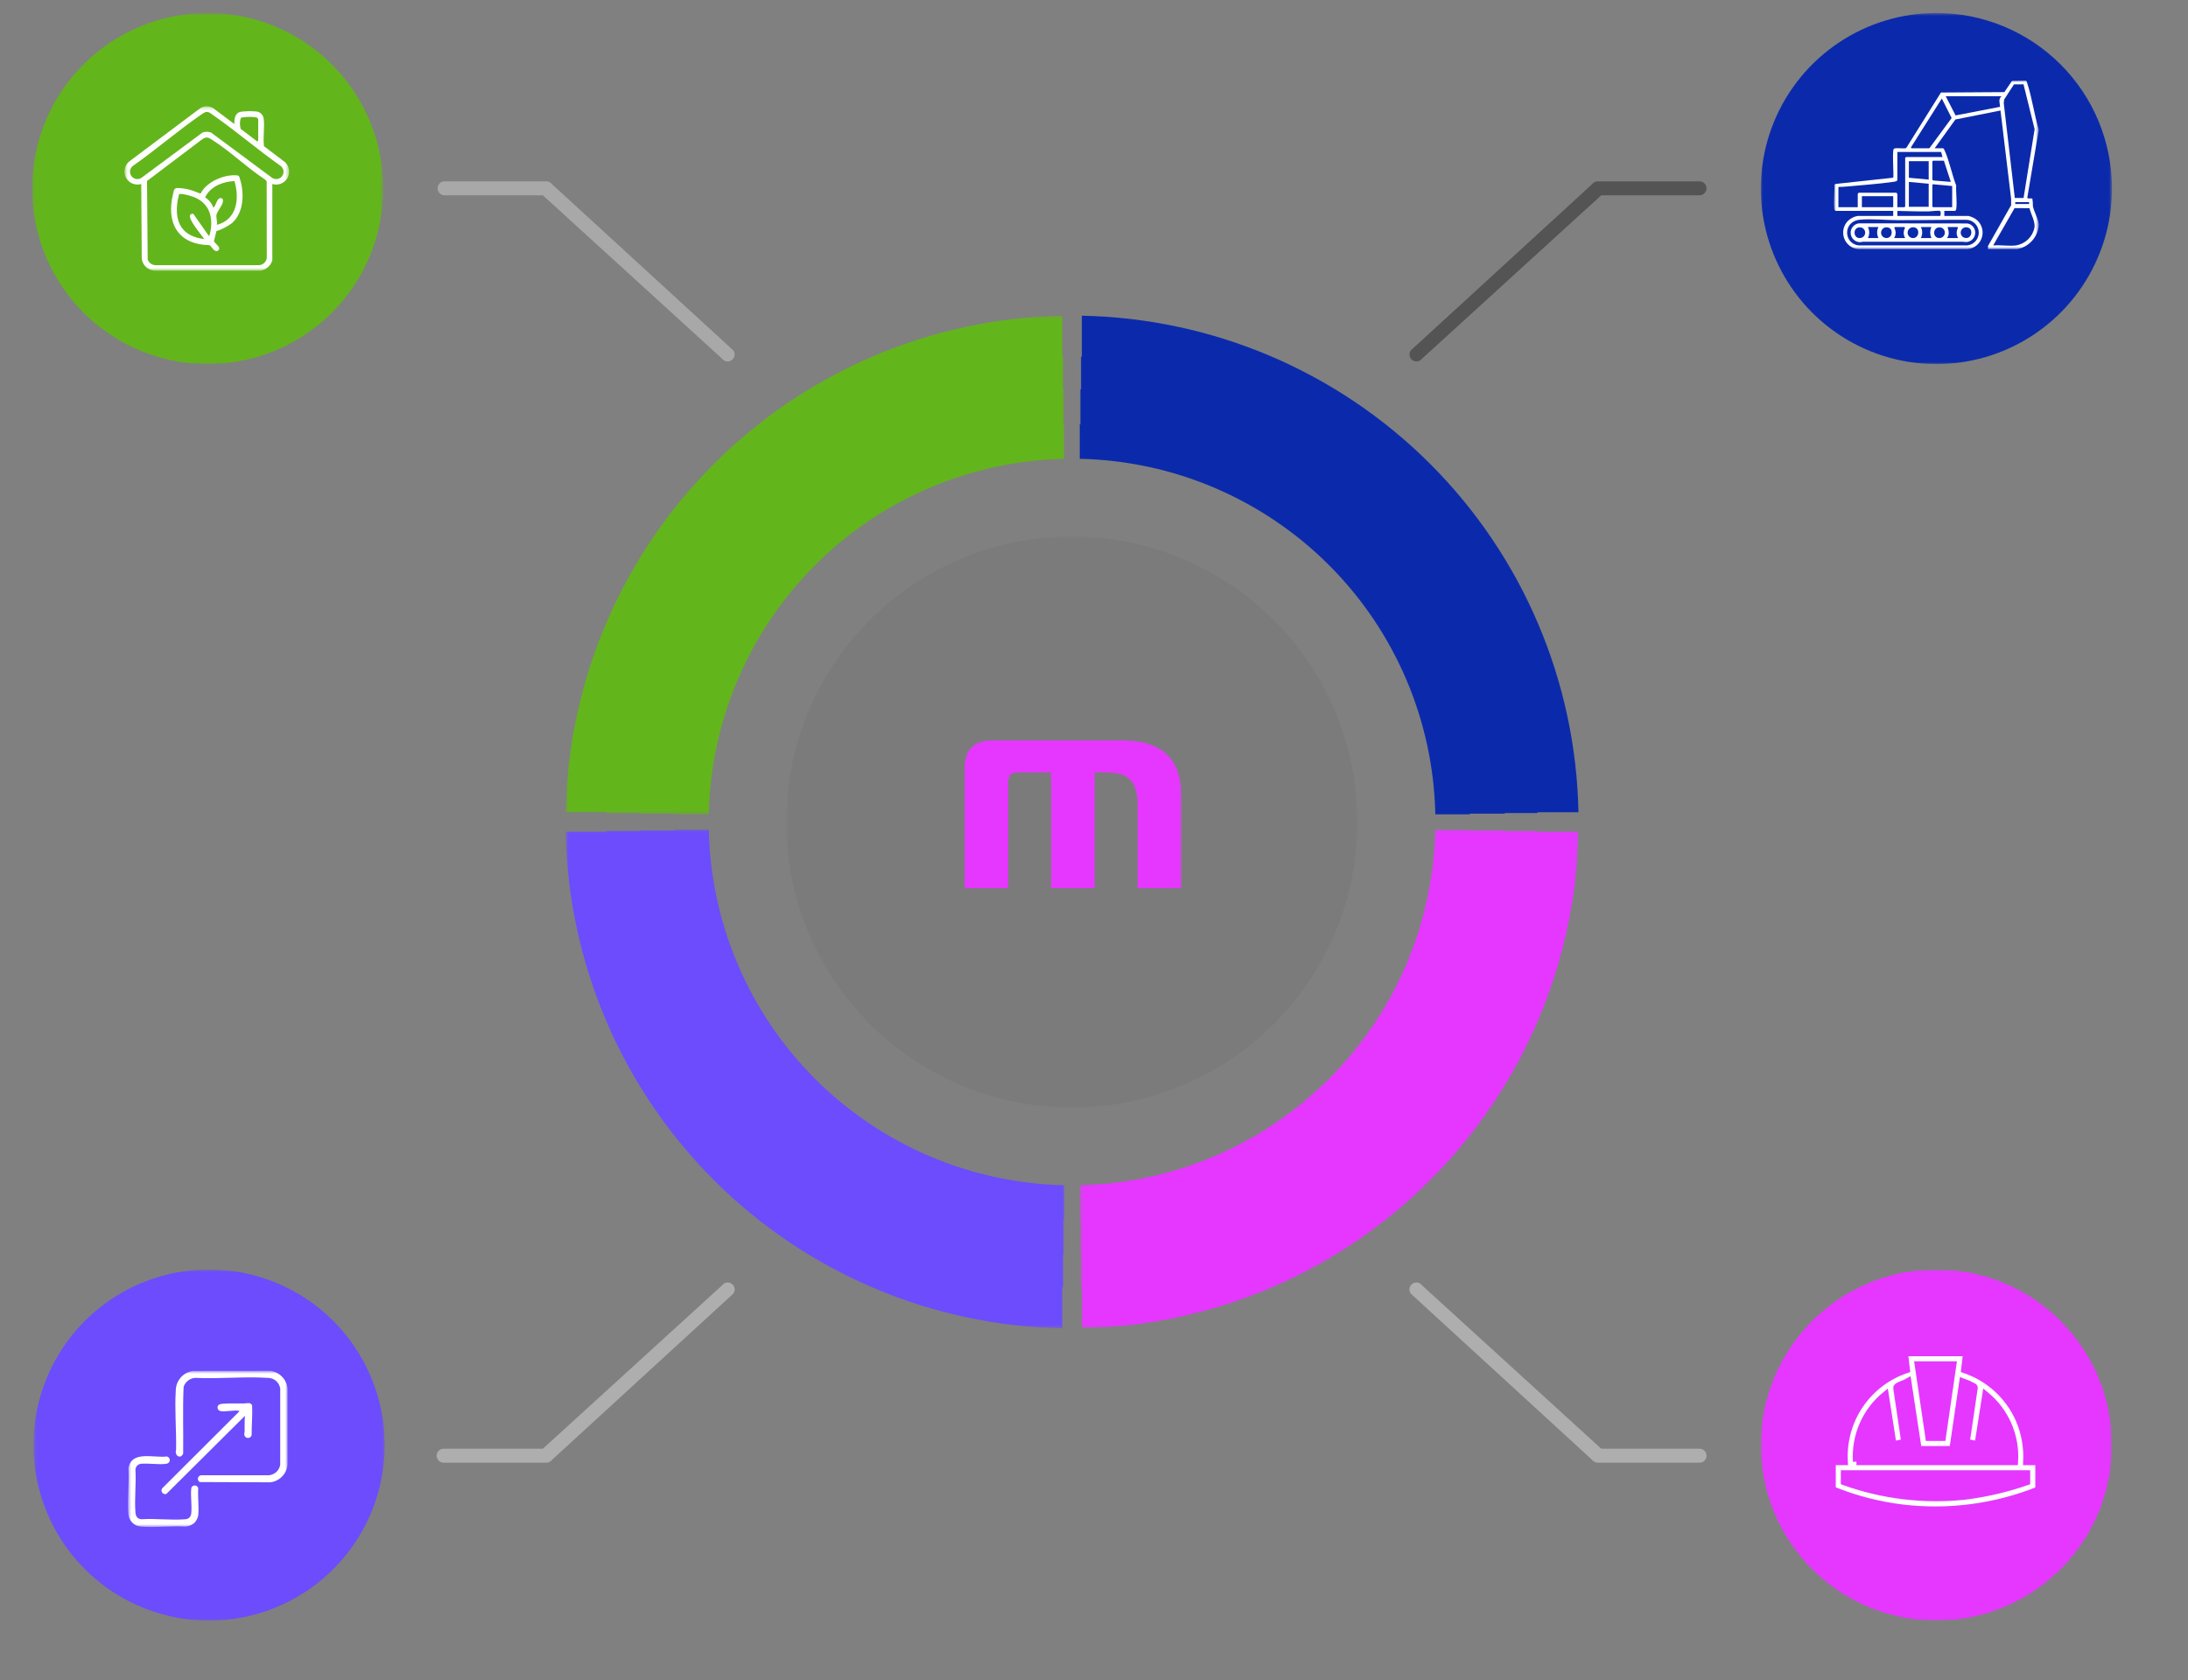
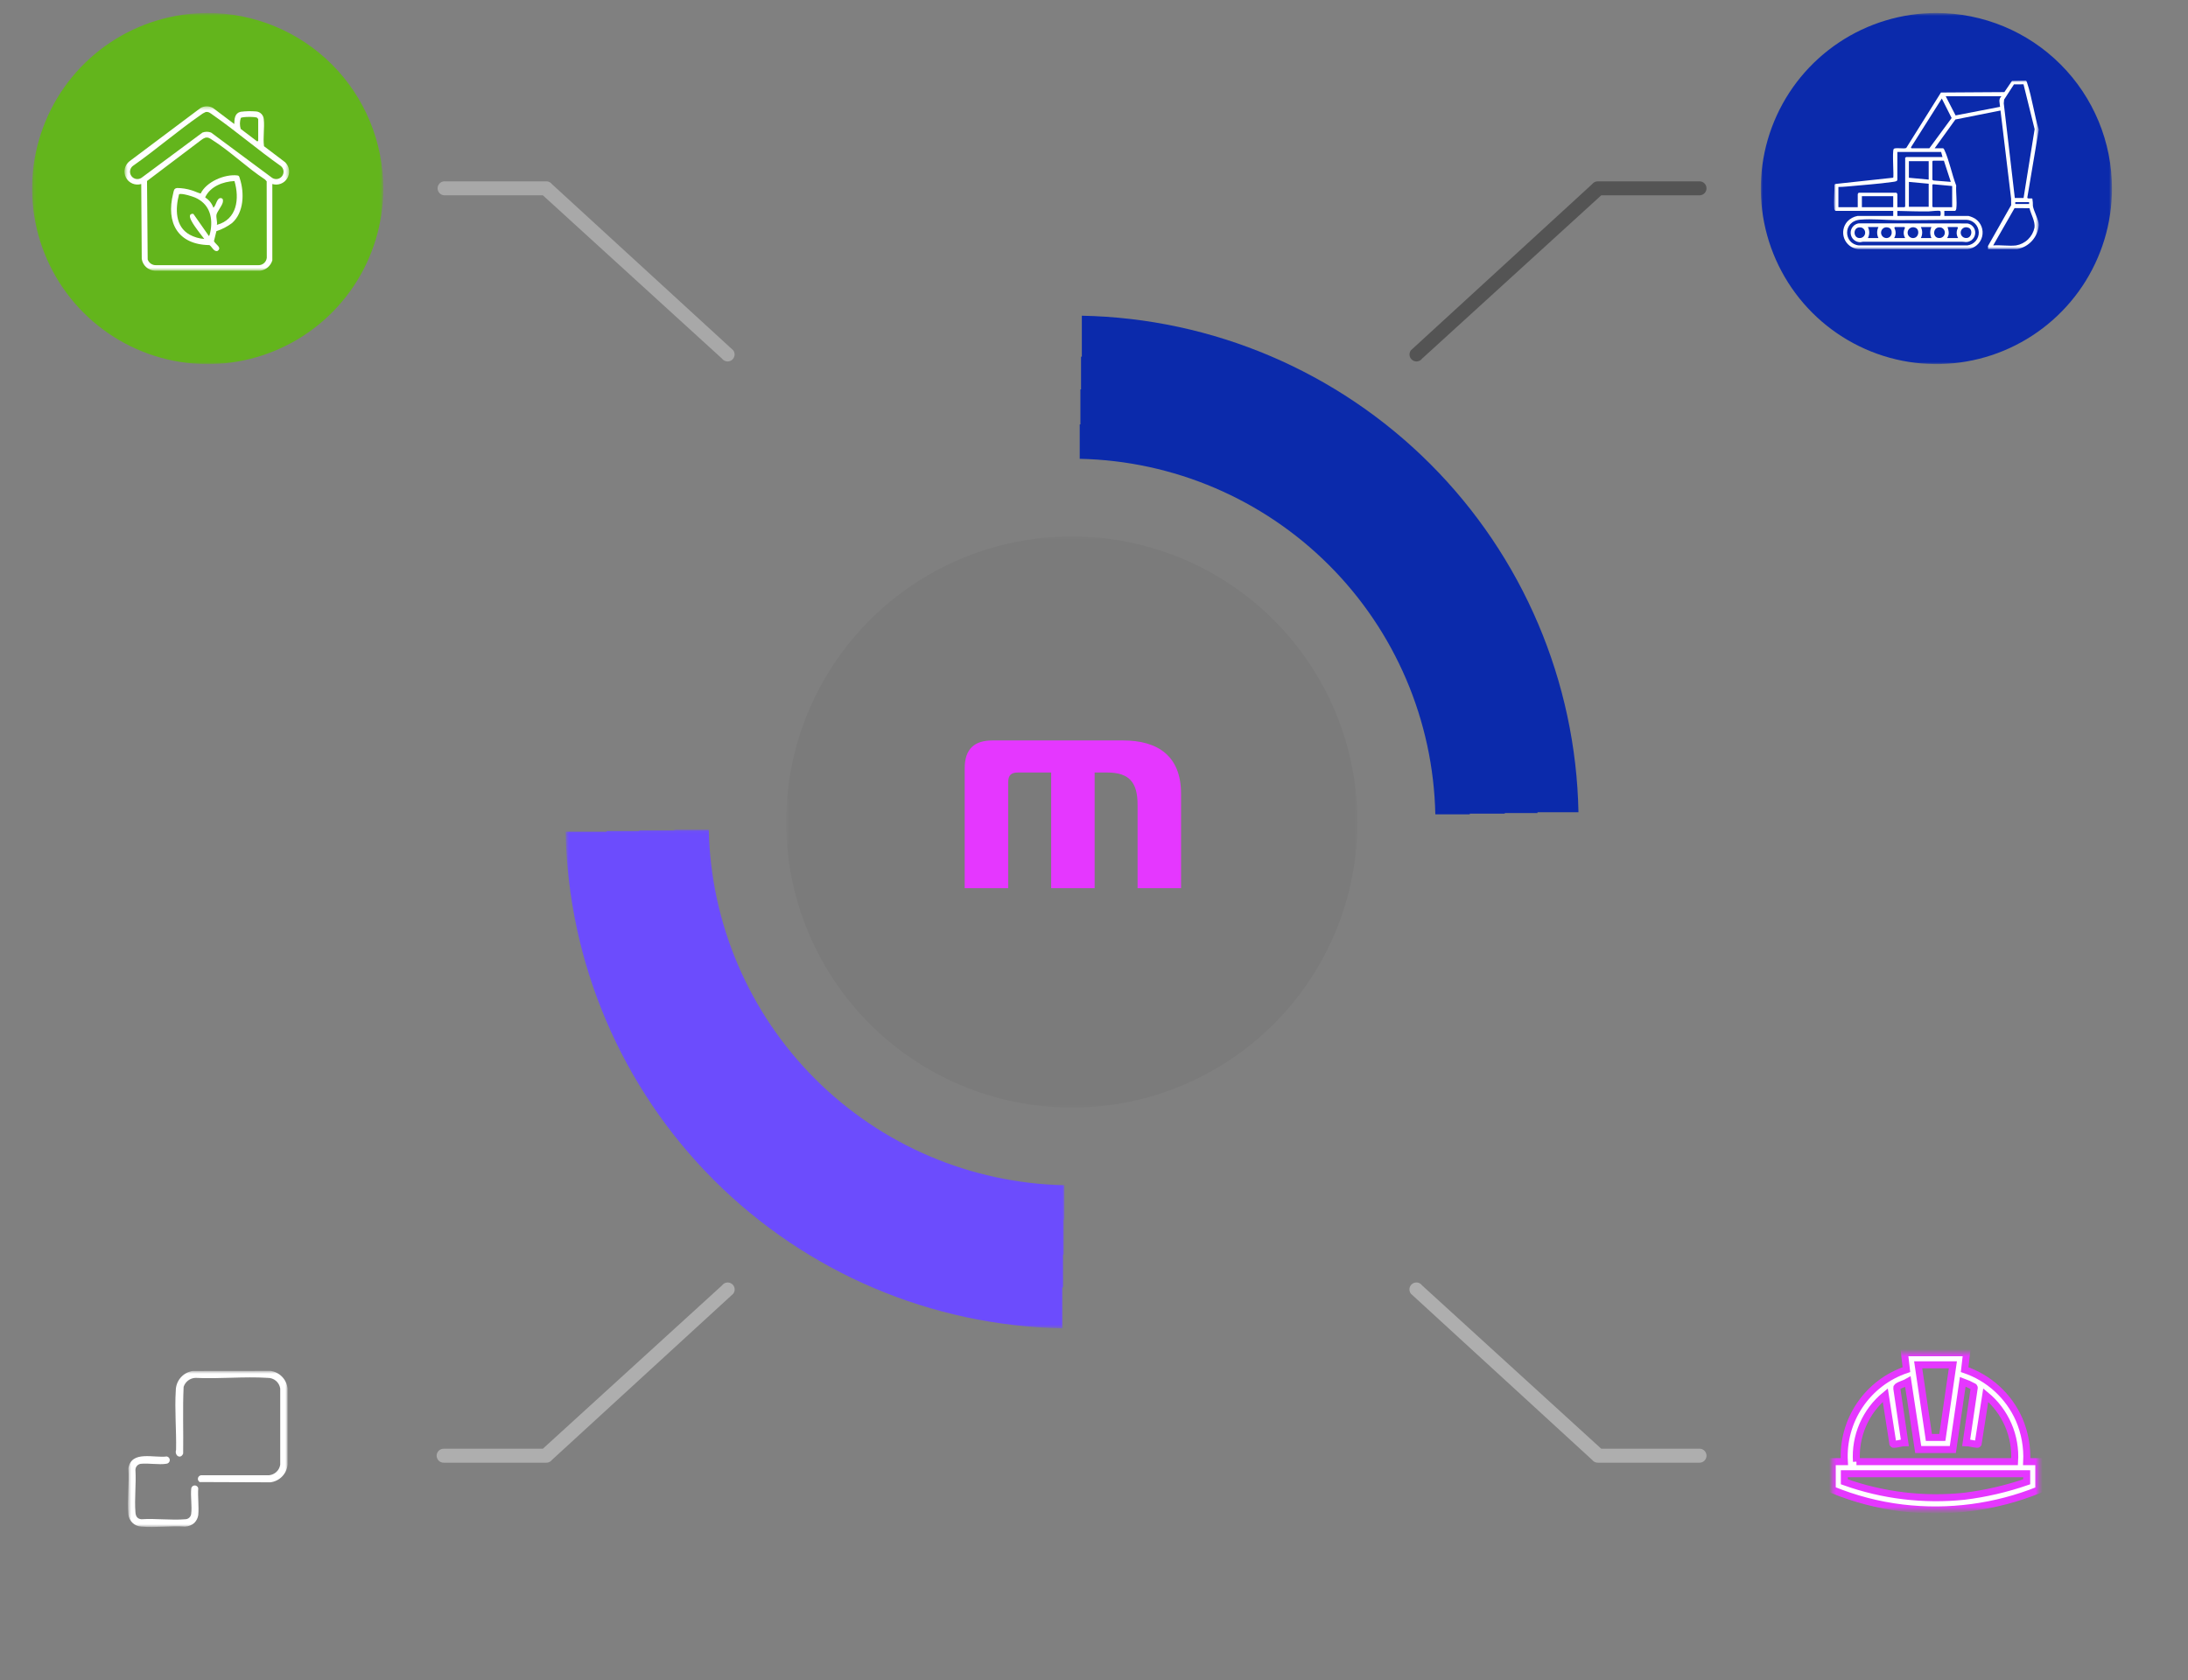
<svg xmlns="http://www.w3.org/2000/svg" width="625" height="480" viewBox="0 0 625 480" fill="none">
  <rect x="0" y="0" width="625" height="480" fill="#808080" stroke="none" />
  <g clip-path="url(#clip0_13_2)">
    <mask id="mask0_13_2" style="mask-type:luminance" maskUnits="userSpaceOnUse" x="-240" y="0" width="1106" height="481">
      <path d="M865.356 0H-240V480.226H865.356V0Z" fill="white" />
    </mask>
    <g mask="url(#mask0_13_2)">
      <path d="M207.841 103.268C207.53 103.268 207.223 103.195 206.945 103.055C206.667 102.915 206.426 102.711 206.241 102.461L155.067 55.801H126.862C126.356 55.767 125.882 55.542 125.535 55.172C125.189 54.801 124.996 54.313 124.996 53.806C124.996 53.298 125.189 52.81 125.535 52.44C125.882 52.069 126.356 51.844 126.862 51.81H156.073C156.384 51.81 156.691 51.883 156.969 52.023C157.247 52.164 157.488 52.367 157.673 52.617L209.44 100.082C209.661 100.379 209.794 100.731 209.827 101.099C209.859 101.467 209.788 101.837 209.622 102.167C209.456 102.498 209.201 102.775 208.887 102.969C208.572 103.163 208.21 103.266 207.84 103.266" fill="#A8A8A8" />
    </g>
    <mask id="mask1_13_2" style="mask-type:luminance" maskUnits="userSpaceOnUse" x="-240" y="0" width="1106" height="481">
      <path d="M865.356 0H-240V480.226H865.356V0Z" fill="white" />
    </mask>
    <g mask="url(#mask1_13_2)">
      <path opacity="0.34" d="M404.622 103.268C404.252 103.268 403.89 103.165 403.575 102.971C403.261 102.777 403.006 102.5 402.84 102.169C402.674 101.839 402.603 101.469 402.636 101.101C402.668 100.733 402.801 100.381 403.022 100.084L454.787 52.619C454.973 52.369 455.214 52.166 455.492 52.026C455.769 51.886 456.076 51.813 456.387 51.812H485.598C486.104 51.846 486.578 52.071 486.925 52.441C487.271 52.812 487.464 53.3 487.464 53.807C487.464 54.315 487.271 54.803 486.925 55.173C486.578 55.544 486.104 55.769 485.598 55.803H457.395L406.223 102.461C406.038 102.712 405.797 102.915 405.519 103.055C405.241 103.195 404.934 103.268 404.623 103.268" fill="black" />
    </g>
    <mask id="mask2_13_2" style="mask-type:luminance" maskUnits="userSpaceOnUse" x="-240" y="0" width="1106" height="481">
      <path d="M865.356 0H-240V480.226H865.356V0Z" fill="white" />
    </mask>
    <g mask="url(#mask2_13_2)">
      <path d="M485.6 417.912H456.389C456.078 417.912 455.771 417.839 455.493 417.698C455.215 417.558 454.974 417.355 454.789 417.105L403.022 369.64C402.858 369.43 402.738 369.19 402.669 368.934C402.599 368.677 402.582 368.409 402.617 368.145C402.653 367.882 402.741 367.628 402.876 367.399C403.011 367.17 403.191 366.97 403.404 366.812C403.617 366.653 403.86 366.539 404.119 366.476C404.377 366.412 404.645 366.401 404.908 366.443C405.17 366.485 405.422 366.579 405.648 366.72C405.873 366.86 406.069 367.045 406.222 367.262L457.394 413.92H485.599C486.105 413.954 486.579 414.179 486.926 414.549C487.272 414.92 487.465 415.408 487.465 415.915C487.465 416.423 487.272 416.911 486.926 417.281C486.579 417.652 486.105 417.877 485.599 417.911" fill="#AEAEAE" />
    </g>
    <mask id="mask3_13_2" style="mask-type:luminance" maskUnits="userSpaceOnUse" x="-240" y="0" width="1106" height="481">
      <path d="M865.356 0H-240V480.226H865.356V0Z" fill="white" />
    </mask>
    <g mask="url(#mask3_13_2)">
      <path d="M156.073 417.912H126.862C126.589 417.93 126.314 417.892 126.056 417.8C125.798 417.708 125.562 417.564 125.362 417.377C125.162 417.19 125.002 416.964 124.893 416.713C124.784 416.461 124.728 416.19 124.728 415.916C124.728 415.643 124.784 415.371 124.893 415.12C125.002 414.869 125.162 414.643 125.362 414.456C125.562 414.269 125.798 414.125 126.056 414.033C126.314 413.941 126.589 413.903 126.862 413.921H155.067L206.239 367.267C206.392 367.05 206.588 366.865 206.813 366.725C207.039 366.584 207.291 366.49 207.553 366.448C207.816 366.406 208.084 366.417 208.342 366.481C208.601 366.544 208.844 366.658 209.057 366.817C209.27 366.975 209.45 367.175 209.585 367.404C209.72 367.633 209.808 367.887 209.844 368.15C209.879 368.414 209.862 368.682 209.792 368.939C209.723 369.195 209.603 369.435 209.439 369.645L157.672 417.11C157.487 417.36 157.246 417.563 156.968 417.703C156.69 417.844 156.383 417.917 156.072 417.917" fill="#AEAEAE" />
    </g>
    <g opacity="0.04">
      <mask id="mask4_13_2" style="mask-type:luminance" maskUnits="userSpaceOnUse" x="224" y="153" width="164" height="164">
        <path d="M387.75 153.271H224.566V316.455H387.75V153.271Z" fill="white" />
      </mask>
      <g mask="url(#mask4_13_2)">
        <path d="M387.75 234.861C387.75 218.723 382.965 202.948 373.999 189.53C365.034 176.112 352.29 165.654 337.381 159.479C322.472 153.303 306.066 151.687 290.239 154.836C274.411 157.984 259.873 165.755 248.462 177.166C237.051 188.577 229.28 203.115 226.132 218.943C222.983 234.77 224.599 251.176 230.775 266.085C236.95 280.994 247.408 293.738 260.826 302.703C274.244 311.669 290.019 316.454 306.157 316.454C316.872 316.454 327.482 314.344 337.381 310.243C347.281 306.143 356.275 300.133 363.852 292.556C371.429 284.979 377.439 275.985 381.539 266.085C385.639 256.186 387.75 245.576 387.75 234.861Z" fill="black" />
      </g>
    </g>
    <path d="M275.566 219.518C275.566 213.944 278.358 211.555 283.529 211.555H320.799C330.758 211.555 337.366 216.012 337.366 226.767V253.767H324.946V229.955C324.946 223.585 322.64 220.72 316.27 220.72H312.681V253.771H300.261V220.718H290.788C288.802 220.718 287.996 221.518 287.996 223.51V253.771H275.566V219.518Z" fill="#E537FF" />
    <mask id="mask5_13_2" style="mask-type:luminance" maskUnits="userSpaceOnUse" x="161" y="90" width="144" height="143">
      <path d="M304.035 90.205H161.572V232.666H304.035V90.205Z" fill="white" />
    </mask>
    <g mask="url(#mask5_13_2)">
-       <path d="M303.84 121.256V111.248C303.78 111.248 303.721 111.255 303.658 111.255V101.906C303.583 101.906 303.509 101.913 303.434 101.916V90.205C266.037 90.927 230.372 106.105 203.923 132.554C177.475 159.003 162.297 194.668 161.575 232.065H173.286C173.286 232.142 173.279 232.217 173.276 232.292H182.627C182.627 232.354 182.62 232.412 182.62 232.474H192.626C192.626 232.539 192.621 232.601 192.619 232.666H202.463C203.027 205.904 213.909 180.395 232.837 161.467C251.764 142.539 277.273 131.656 304.035 131.092V121.248C303.97 121.248 303.906 121.255 303.841 121.255" fill="#63B51C" />
-     </g>
+       </g>
    <path d="M439.176 232.065H450.887C450.165 194.667 434.987 159.002 408.537 132.552C382.088 106.103 346.423 90.925 309.025 90.202V101.913C308.95 101.913 308.876 101.906 308.798 101.903V111.254C308.738 111.254 308.678 111.254 308.619 111.247V121.255L308.425 121.245V131.089C335.188 131.653 360.697 142.536 379.625 161.464C398.554 180.393 409.436 205.902 410 232.665H419.843C419.843 232.6 419.836 232.536 419.833 232.471H429.843C429.843 232.411 429.843 232.352 429.836 232.292H439.187C439.187 232.217 439.18 232.143 439.177 232.065" fill="#0B2AAB" />
    <mask id="mask6_13_2" style="mask-type:luminance" maskUnits="userSpaceOnUse" x="308" y="237" width="143" height="143">
-       <path d="M450.888 237.057H308.425V379.519H450.888V237.057Z" fill="white" />
-     </mask>
+       </mask>
    <g mask="url(#mask6_13_2)">
      <path d="M439.176 237.656C439.176 237.581 439.184 237.507 439.186 237.429H429.835C429.835 237.369 429.842 237.31 429.842 237.25H419.834C419.834 237.185 419.841 237.121 419.844 237.056H410C409.436 263.818 398.553 289.328 379.625 308.256C360.697 327.184 335.187 338.067 308.425 338.631V348.475L308.619 348.465V358.473C308.679 358.473 308.738 358.473 308.798 358.466V367.817C308.875 367.817 308.95 367.807 309.025 367.807V379.519C346.423 378.797 382.089 363.619 408.538 337.169C434.988 310.72 450.166 275.054 450.888 237.656H439.176Z" fill="#E537FF" />
    </g>
    <mask id="mask7_13_2" style="mask-type:luminance" maskUnits="userSpaceOnUse" x="161" y="237" width="144" height="143">
      <path d="M304.035 237.057H161.572V379.519H304.035V237.057Z" fill="white" />
    </mask>
    <g mask="url(#mask7_13_2)">
      <path d="M304.035 338.631C277.273 338.067 251.763 327.184 232.835 308.256C213.907 289.328 203.024 263.818 202.46 237.056H192.615C192.615 237.121 192.622 237.185 192.625 237.25H182.617C182.617 237.31 182.624 237.37 182.624 237.429H173.275C173.275 237.506 173.285 237.581 173.285 237.656H161.575C162.298 275.054 177.476 310.718 203.924 337.167C230.373 363.617 266.037 378.795 303.435 379.519V367.807C303.512 367.807 303.584 367.814 303.662 367.817V358.466C303.722 358.466 303.782 358.473 303.841 358.473V348.465L304.035 348.475V338.631Z" fill="#6C4CFD" />
    </g>
    <mask id="mask8_13_2" style="mask-type:luminance" maskUnits="userSpaceOnUse" x="9" y="3" width="101" height="102">
      <path d="M109.486 3.71H9.173V104.02H109.486V3.71Z" fill="white" />
    </mask>
    <g mask="url(#mask8_13_2)">
      <path d="M109.488 53.866C109.489 63.786 106.548 73.484 101.037 81.733C95.526 89.982 87.692 96.412 78.527 100.209C69.362 104.006 59.277 105 49.547 103.065C39.817 101.13 30.879 96.353 23.864 89.338C16.849 82.324 12.072 73.387 10.136 63.657C8.2 53.927 9.193 43.842 12.99 34.676C16.786 25.511 23.215 17.677 31.463 12.165C39.712 6.654 49.41 3.712 59.33 3.712C65.917 3.712 72.439 5.009 78.524 7.529C84.609 10.049 90.139 13.743 94.796 18.401C99.454 23.058 103.149 28.587 105.67 34.672C108.19 40.757 109.488 47.279 109.488 53.866Z" fill="#63B51C" />
    </g>
    <mask id="mask9_13_2" style="mask-type:luminance" maskUnits="userSpaceOnUse" x="35" y="30" width="48" height="48">
      <path d="M82.566 30.381H35.566V77.348H82.566V30.381Z" fill="white" />
    </mask>
    <g mask="url(#mask9_13_2)">
      <path d="M77.79 74.391C77.561 75.152 77.122 75.832 76.523 76.354C75.925 76.877 75.192 77.22 74.407 77.344H44.157C43.25 77.284 42.391 76.915 41.724 76.298C41.056 75.681 40.621 74.854 40.489 73.955L40.344 52.573C39.515 52.823 38.625 52.776 37.828 52.44C37.03 52.104 36.375 51.5 35.974 50.733C35.574 49.965 35.454 49.082 35.635 48.236C35.816 47.389 36.287 46.633 36.966 46.096L57.293 30.851C57.834 30.543 58.446 30.381 59.068 30.381C59.69 30.381 60.302 30.543 60.843 30.851L66.918 35.433C66.97 33.958 67.018 32.347 68.744 31.933C70.237 31.745 71.745 31.716 73.244 31.847C73.799 31.911 74.314 32.169 74.698 32.575C75.082 32.98 75.311 33.508 75.344 34.066C75.616 36.484 75.082 39.312 75.414 41.773L81.471 46.373C82.067 46.954 82.451 47.718 82.56 48.543C82.669 49.368 82.498 50.206 82.073 50.922C81.648 51.638 80.995 52.19 80.219 52.489C79.442 52.789 78.587 52.818 77.792 52.573L77.79 74.391ZM58.743 32.007C58.192 32.242 57.676 32.552 57.208 32.926C50.655 37.481 44.445 42.859 37.892 47.455C37.481 47.799 37.218 48.287 37.155 48.819C37.092 49.351 37.235 49.887 37.554 50.317C37.874 50.747 38.346 51.039 38.873 51.133C39.401 51.226 39.944 51.115 40.392 50.821L57.834 37.874C58.628 37.572 59.506 37.572 60.3 37.874L77.741 50.821C78.189 51.115 78.732 51.226 79.26 51.133C79.787 51.039 80.259 50.747 80.579 50.317C80.898 49.887 81.041 49.351 80.978 48.819C80.915 48.287 80.652 47.799 80.241 47.455C73.666 42.837 67.425 37.443 60.844 32.866C60.19 32.411 59.613 31.838 58.744 32.008M73.757 40.259V34.066C73.686 33.907 73.584 33.763 73.457 33.643C73.014 33.312 69.176 33.309 68.788 33.708C68.463 34.722 68.452 35.812 68.758 36.832L73.466 40.404L73.757 40.259ZM58.596 39.359C58.198 39.51 57.827 39.723 57.496 39.99L41.996 51.715L42.186 74.135C42.358 74.629 42.684 75.054 43.116 75.347C43.549 75.641 44.064 75.787 44.586 75.765H73.686C74.295 75.808 74.897 75.614 75.366 75.224C75.835 74.834 76.136 74.278 76.206 73.671L76.176 51.81L75.696 51.281C70.558 47.921 65.696 43.159 60.553 39.925C59.86 39.489 59.501 39.167 58.596 39.355" fill="white" />
      <path d="M57.318 55.295C58.951 51.919 64.192 49.695 67.788 50.121C68.364 50.189 68.341 50.509 68.501 50.993C69.847 55.064 69.701 60.736 66.27 63.741C64.919 64.747 63.414 65.528 61.814 66.054L61.114 68.905C61.561 69.85 63.525 70.728 62.131 71.705C61.1 72.013 60.548 70.475 59.831 70.029C50.812 69.909 47.347 63.652 49.464 55.283C49.67 54.47 49.636 53.815 50.634 53.718C52.03 53.73 53.417 53.951 54.748 54.374C55.634 54.633 56.456 55.087 57.32 55.291M66.972 51.728C63.726 51.884 60.158 53.213 58.655 56.274L58.648 56.447C59.726 57.12 60.538 58.145 60.948 59.347C61.788 58.747 61.891 56.4 63.171 56.611C63.814 56.717 63.742 57.427 63.614 57.911C63.358 58.882 62.014 60.491 61.843 61.323C61.672 62.155 62.143 63.34 61.955 64.243C67.744 62.699 68.455 56.756 66.976 51.732M59.649 67.406C59.884 67.57 60.18 65.766 60.206 65.589C60.783 61.577 59.56 58.126 55.712 56.436C54.947 56.1 51.752 55.092 51.142 55.517C50.059 59.628 49.993 64.717 54.172 67.049C55.462 67.75 56.887 68.166 58.351 68.269C57.736 67.428 57.051 66.636 56.451 65.782C55.826 64.892 52.676 60.91 55.227 61.094L59.649 67.406Z" fill="white" />
    </g>
    <mask id="mask10_13_2" style="mask-type:luminance" maskUnits="userSpaceOnUse" x="9" y="362" width="101" height="102">
      <path d="M109.879 362.709H9.566V463.023H109.879V362.709Z" fill="white" />
    </mask>
    <g mask="url(#mask10_13_2)">
-       <path d="M109.881 412.866C109.882 422.786 106.94 432.484 101.429 440.733C95.918 448.982 88.085 455.411 78.92 459.208C69.755 463.005 59.669 463.999 49.94 462.064C40.21 460.129 31.272 455.352 24.257 448.337C17.242 441.322 12.465 432.385 10.529 422.655C8.593 412.926 9.586 402.84 13.383 393.675C17.179 384.51 23.608 376.676 31.856 371.164C40.105 365.653 49.803 362.711 59.723 362.711C73.025 362.711 85.783 367.995 95.189 377.401C104.595 386.807 109.88 399.564 109.881 412.866Z" fill="#6C4CFC" />
-     </g>
+       </g>
    <mask id="mask11_13_2" style="mask-type:luminance" maskUnits="userSpaceOnUse" x="36" y="391" width="47" height="46">
      <path d="M82.155 391.67H36.566V436.281H82.155V391.67Z" fill="white" />
    </mask>
    <g mask="url(#mask11_13_2)">
      <path d="M55.08 391.695L77.21 391.67C78.48 391.831 79.658 392.416 80.555 393.33C81.451 394.244 82.013 395.433 82.15 396.706L82.155 418.387C82.054 419.682 81.506 420.902 80.605 421.838C79.704 422.774 78.506 423.368 77.215 423.519L57.045 423.443C56.855 423.333 56.704 423.166 56.614 422.966C56.525 422.765 56.5 422.542 56.544 422.327C56.589 422.112 56.699 421.916 56.861 421.767C57.023 421.619 57.227 421.525 57.445 421.499H76.828C77.625 421.429 78.375 421.093 78.958 420.547C79.542 420 79.925 419.273 80.047 418.483V396.705C79.917 395.85 79.482 395.072 78.821 394.515C78.16 393.959 77.319 393.661 76.455 393.678C69.755 393.241 62.577 394.017 55.824 393.678C55.066 393.709 54.335 393.973 53.731 394.433C53.128 394.894 52.681 395.529 52.45 396.252C52.159 402.576 52.415 408.96 52.32 415.306C51.605 417.037 49.783 415.906 50.298 414.27C50.414 408.74 49.861 402.778 50.212 397.275C50.226 395.918 50.724 394.61 51.617 393.587C52.509 392.564 53.737 391.893 55.08 391.695Z" fill="white" />
      <path d="M55.547 435.087C54.803 435.756 53.847 436.143 52.847 436.18C48.805 435.923 44.369 436.509 40.374 436.174C39.438 436.136 38.548 435.761 37.868 435.118C37.188 434.474 36.764 433.606 36.674 432.674C36.31 428.485 36.952 423.774 36.679 419.531C37.504 414.307 43.997 416.637 47.655 416.131C47.903 416.182 48.124 416.319 48.278 416.52C48.432 416.72 48.51 416.968 48.496 417.221C48.483 417.473 48.379 417.712 48.203 417.894C48.028 418.076 47.794 418.189 47.542 418.213C45.397 418.574 42.411 417.982 40.179 418.236C39.758 418.301 39.376 418.516 39.102 418.842C38.828 419.167 38.681 419.581 38.689 420.007C38.928 423.935 38.382 428.215 38.689 432.1C38.775 433.2 39.194 433.949 40.367 434.067C44.434 433.801 48.924 434.408 52.94 434.067C53.351 434.058 53.746 433.901 54.052 433.626C54.358 433.351 54.555 432.975 54.607 432.567C54.907 430.333 54.379 427.509 54.637 425.211C54.686 424.985 54.811 424.783 54.99 424.638C55.169 424.492 55.393 424.412 55.624 424.41C55.855 424.408 56.079 424.484 56.261 424.627C56.443 424.769 56.571 424.969 56.624 425.194C56.462 427.661 56.858 430.437 56.633 432.866C56.514 433.702 56.131 434.479 55.54 435.082" fill="white" />
-       <path d="M69.972 404.522L47.533 426.829C47.323 426.905 47.095 426.912 46.881 426.849C46.667 426.786 46.478 426.656 46.343 426.478C46.208 426.3 46.134 426.084 46.13 425.861C46.127 425.638 46.195 425.42 46.325 425.238L68.438 403.179L68.201 403.084C66.669 402.825 64.365 403.446 62.946 403.158C62.796 403.124 62.655 403.057 62.534 402.962C62.413 402.867 62.315 402.746 62.246 402.608C62.178 402.471 62.141 402.319 62.139 402.165C62.136 402.012 62.167 401.859 62.231 401.719C62.466 401.202 63.09 401.113 63.597 401.071C65.56 400.91 67.836 401.019 69.834 400.978C70.625 400.962 71.591 400.557 72.021 401.565C72.159 404.343 71.858 407.147 71.887 409.936C71.85 410.206 71.71 410.451 71.497 410.62C71.283 410.789 71.013 410.87 70.742 410.846C70.471 410.821 70.219 410.694 70.04 410.489C69.861 410.284 69.767 410.018 69.778 409.746C69.765 409.471 69.878 409.246 69.878 408.986C69.892 407.494 69.839 406.008 69.969 404.522" fill="white" />
    </g>
    <mask id="mask12_13_2" style="mask-type:luminance" maskUnits="userSpaceOnUse" x="502" y="3" width="102" height="102">
      <path d="M603.288 3.709H502.973V104.022H603.288V3.709Z" fill="white" />
    </mask>
    <g mask="url(#mask12_13_2)">
      <path d="M603.288 53.865C603.288 63.785 600.347 73.483 594.836 81.732C589.324 89.981 581.491 96.41 572.326 100.207C563.16 104.003 553.075 104.997 543.345 103.061C533.615 101.126 524.678 96.349 517.663 89.334C510.648 82.319 505.871 73.382 503.936 63.652C502 53.922 502.994 43.837 506.79 34.671C510.587 25.506 517.016 17.673 525.265 12.161C533.514 6.65 543.211 3.709 553.132 3.709C566.434 3.709 579.191 8.994 588.597 18.4C598.003 27.806 603.288 40.563 603.288 53.865Z" fill="#0B2AAB" />
    </g>
    <mask id="mask13_13_2" style="mask-type:luminance" maskUnits="userSpaceOnUse" x="523" y="23" width="60" height="49">
      <path d="M582.381 23.017H523.881V71.183H582.381V23.017Z" fill="white" />
    </mask>
    <g mask="url(#mask13_13_2)">
      <path d="M576.252 71.177C577.891 70.859 579.379 70.01 580.487 68.762C581.595 67.513 582.261 65.934 582.381 64.269C582.398 62.824 580.927 60.369 580.692 58.843C580.708 58.152 580.659 57.461 580.544 56.78C580.366 56.53 579.219 56.936 579.093 56.489L582.371 37.032C581.081 32.772 580.453 27.947 579.073 23.754C579.021 23.598 578.863 23.054 578.728 23.017L574.737 23.087L572.541 26.318L554.433 26.436L544.545 42.236C544.057 42.674 541.322 42.025 540.935 42.573C540.447 43.263 541.05 50.455 540.779 50.773L524.222 52.566L524.016 52.755C524.048 54.86 523.755 57.324 523.946 59.407C523.935 59.565 523.96 59.722 524.018 59.869C524.075 60.016 524.165 60.148 524.281 60.256H540.794V61.703H530.597C529.486 61.904 528.469 62.458 527.697 63.281C527.118 63.934 526.729 64.733 526.573 65.591C526.416 66.449 526.499 67.334 526.81 68.149C527.122 68.963 527.652 69.677 528.341 70.212C529.03 70.746 529.853 71.082 530.72 71.181H562.048C563.02 71.085 563.938 70.691 564.679 70.054C565.419 69.418 565.945 68.569 566.186 67.622C566.427 66.676 566.371 65.678 566.025 64.765C565.679 63.852 565.06 63.067 564.253 62.518C563.649 62.149 562.992 61.874 562.305 61.703H555.398V60.257H558.49C558.592 60.166 558.674 60.055 558.731 59.931C558.788 59.807 558.819 59.672 558.822 59.536C559.056 57.53 558.671 55.045 558.785 52.989C557.547 49.822 556.815 45.858 555.405 42.817C555.339 42.636 555.222 42.479 555.069 42.363H552.635L558.558 34.142L571.443 31.577L574.474 56.771L574.481 58.618L567.866 70.294L567.897 71.177H576.252ZM575.292 24.102L578.016 24.088L581.189 36.908L578.029 56.574H575.529L572.373 29.533L572.473 28.452L575.292 24.102ZM555.792 27.495H571.712C570.745 28.446 571.252 29.332 571.318 30.521L558.613 32.979L555.792 27.495ZM551.122 42.363H545.991L545.858 42.102L554.676 28.152L557.481 33.718L551.122 42.363ZM541.981 43.418H554.481L554.876 44.865H544.543C544.5 44.865 544.343 45.039 544.214 44.997V59.007L544.014 59.207H541.981V55.457C541.915 55.312 541.826 55.179 541.718 55.062H530.926C530.818 55.179 530.729 55.312 530.663 55.457V59.207H525.136V53.418C525.936 53.404 526.768 53.363 527.57 53.286C531.845 52.875 536.512 52.57 540.726 51.969C541.081 51.918 541.978 51.84 541.978 51.379L541.981 43.418ZM551.981 51.378V46.113L552.181 45.913H555.273L557.246 51.965L552.312 51.572L551.981 51.378ZM545.271 46.049H550.929V51.312L545.271 50.786V46.049ZM545.271 51.97L550.929 52.496V59.075H545.267L545.271 51.97ZM557.639 59.206H552.179L551.979 59.006V52.818C551.979 52.772 552.126 52.662 552.198 52.639L557.637 53.147L557.639 59.206ZM531.847 56.046H540.794V59.204H531.847V56.046ZM575.661 57.756H579.608V58.282H575.66L575.661 57.756ZM575.861 70.124C573.851 70.362 571.406 69.947 569.348 70.124L575.458 59.458L579.721 59.486C580.121 61.207 581.396 63.249 581.152 65.026C580.891 66.313 580.245 67.49 579.299 68.401C578.354 69.312 577.153 69.914 575.857 70.126M554.148 61.704H541.981V60.256C544.981 60.314 547.981 60.456 551.001 60.394C551.601 60.381 553.849 60.05 554.227 60.314L554.327 60.472C554.352 60.755 554.45 61.611 554.148 61.704ZM561.74 62.796C562.657 62.84 563.525 63.227 564.172 63.88C564.818 64.532 565.197 65.403 565.233 66.321C565.269 67.239 564.96 68.137 564.367 68.838C563.774 69.54 562.939 69.993 562.028 70.11L530.993 70.123C526.578 69.685 526.285 63.184 531.393 62.758C534.793 62.474 538.382 62.875 541.779 62.894C548.438 62.93 555.089 62.776 561.745 62.794" fill="white" />
      <path d="M562.008 63.844L530.991 63.809C530.316 63.898 529.699 64.238 529.263 64.761C528.828 65.285 528.606 65.953 528.641 66.633C528.677 67.313 528.968 67.955 529.455 68.43C529.943 68.905 530.592 69.179 531.273 69.197C531.593 69.212 531.862 69.066 532.173 69.066C541.631 69.082 551.016 69.052 560.473 69.066C561.323 69.066 561.633 69.333 562.573 68.946C563.108 68.725 563.558 68.337 563.853 67.838C564.148 67.34 564.273 66.759 564.209 66.183C564.146 65.608 563.896 65.068 563.499 64.647C563.102 64.225 562.579 63.944 562.008 63.846M556.319 64.864H559.148L559.289 65.132C559.038 65.574 558.91 66.076 558.92 66.584C558.93 67.093 559.077 67.589 559.345 68.021H556.187C556.917 66.94 556.647 66.021 556.319 64.863M548.688 64.863H551.714C551.486 65.358 551.368 65.897 551.368 66.442C551.368 66.987 551.486 67.526 551.714 68.021H548.688C548.939 67.532 549.07 66.991 549.07 66.442C549.07 65.893 548.939 65.352 548.688 64.863ZM541.057 68.021C541.325 67.589 541.472 67.093 541.482 66.584C541.492 66.076 541.364 65.574 541.113 65.132L541.254 64.864H544.017L544.158 65.132C543.907 65.574 543.779 66.076 543.789 66.584C543.799 67.093 543.946 67.589 544.214 68.021H541.057ZM533.557 64.863H536.583C536.334 65.352 536.204 65.893 536.204 66.442C536.204 66.991 536.334 67.532 536.583 68.021H533.557C533.811 67.534 533.944 66.992 533.944 66.442C533.944 65.892 533.811 65.35 533.557 64.863ZM562.147 65.023C563.704 65.38 563.313 68.256 561.42 67.995C561.204 67.968 560.997 67.896 560.812 67.783C560.626 67.67 560.466 67.519 560.343 67.34C560.22 67.162 560.136 66.959 560.097 66.745C560.058 66.531 560.064 66.312 560.116 66.101C560.167 65.89 560.263 65.692 560.396 65.521C560.53 65.35 560.698 65.209 560.89 65.107C561.082 65.005 561.293 64.945 561.509 64.93C561.726 64.916 561.943 64.948 562.147 65.023ZM554.516 65.023C554.838 65.138 555.112 65.356 555.296 65.643C555.48 65.931 555.564 66.272 555.533 66.612C555.502 66.952 555.359 67.272 555.126 67.522C554.893 67.772 554.584 67.937 554.247 67.992C551.815 68.344 551.91 64.423 554.516 65.023ZM547.016 65.023C548.463 65.395 548.216 68.064 546.397 68.023C546.172 68.014 545.952 67.956 545.752 67.853C545.552 67.75 545.376 67.605 545.238 67.428C545.099 67.25 545.001 67.045 544.95 66.826C544.898 66.607 544.895 66.379 544.941 66.159C544.986 65.938 545.079 65.73 545.213 65.549C545.347 65.369 545.518 65.219 545.716 65.111C545.913 65.003 546.132 64.939 546.356 64.924C546.581 64.909 546.806 64.942 547.016 65.023ZM539.39 65.023C540.823 65.349 540.681 67.857 539.006 68.014C538.776 68.035 538.544 68.003 538.328 67.922C538.111 67.842 537.916 67.713 537.756 67.547C537.595 67.38 537.475 67.18 537.402 66.961C537.33 66.742 537.307 66.509 537.337 66.279C537.366 66.05 537.447 65.831 537.572 65.637C537.698 65.443 537.865 65.28 538.062 65.159C538.259 65.039 538.481 64.964 538.711 64.94C538.94 64.917 539.173 64.945 539.39 65.023ZM531.759 65.023C532.08 65.138 532.355 65.356 532.539 65.644C532.723 65.931 532.806 66.272 532.775 66.612C532.744 66.952 532.602 67.272 532.369 67.522C532.137 67.772 531.828 67.938 531.491 67.993C529.167 68.383 529.091 64.409 531.759 65.023Z" fill="white" />
    </g>
    <mask id="mask14_13_2" style="mask-type:luminance" maskUnits="userSpaceOnUse" x="502" y="362" width="102" height="102">
-       <path d="M603.287 362.709H502.972V463.023H603.287V362.709Z" fill="white" />
-     </mask>
+       </mask>
    <g mask="url(#mask14_13_2)">
-       <path d="M603.287 412.865C603.287 422.785 600.346 432.483 594.835 440.732C589.323 448.981 581.49 455.41 572.325 459.207C563.159 463.003 553.074 463.997 543.344 462.061C533.614 460.126 524.677 455.349 517.662 448.334C510.647 441.319 505.87 432.382 503.935 422.652C501.999 412.922 502.993 402.837 506.789 393.671C510.586 384.506 517.015 376.673 525.264 371.161C533.513 365.65 543.21 362.709 553.131 362.709C566.433 362.709 579.191 367.993 588.597 377.399C598.003 386.805 603.287 399.563 603.287 412.865Z" fill="#E537FF" />
+       <path d="M603.287 412.865C603.287 422.785 600.346 432.483 594.835 440.732C589.323 448.981 581.49 455.41 572.325 459.207C563.159 463.003 553.074 463.997 543.344 462.061C533.614 460.126 524.677 455.349 517.662 448.334C501.999 412.922 502.993 402.837 506.789 393.671C510.586 384.506 517.015 376.673 525.264 371.161C533.513 365.65 543.21 362.709 553.131 362.709C566.433 362.709 579.191 367.993 588.597 377.399C598.003 386.805 603.287 399.563 603.287 412.865Z" fill="#E537FF" />
    </g>
    <mask id="mask15_13_2" style="mask-type:luminance" maskUnits="userSpaceOnUse" x="523" y="386" width="60" height="46">
      <path d="M582.38 386.5H523.38V431.424H582.38V386.5Z" fill="white" />
    </mask>
    <g mask="url(#mask15_13_2)">
      <path d="M582.38 425.68C570.024 430.655 556.613 432.433 543.388 430.85C536.514 430.016 529.784 428.257 523.38 425.622V417.613H526.837C526.496 411.892 528.047 406.218 531.252 401.467C534.456 396.715 539.135 393.151 544.567 391.323L544.007 386.5H561.753L561.193 391.324C564.631 392.487 567.79 394.352 570.469 396.802C573.148 399.251 575.288 402.231 576.753 405.552C578.386 409.355 579.128 413.481 578.922 417.615H582.38V425.68ZM557.835 389.957H547.925L550.988 410.706L554.833 410.693L557.835 389.957ZM530.294 417.613H575.466C575.702 414.017 575.078 410.417 573.645 407.11C572.212 403.804 570.011 400.886 567.226 398.6L565.044 412.549C564.961 412.676 564.837 412.658 564.709 412.649C563.739 412.601 562.633 412.212 561.639 412.194L563.948 396.471C563.948 396.321 563.861 396.271 563.758 396.191C562.761 395.647 561.725 395.179 560.658 394.791L557.823 414.144H547.937L544.994 394.8C544.18 395.284 542.722 395.627 542.002 396.188C541.934 396.225 541.878 396.282 541.842 396.352C541.807 396.421 541.793 396.5 541.802 396.577L544.112 412.188C543.173 412.188 541.943 412.653 541.058 412.659C540.933 412.659 540.791 412.665 540.711 412.546L538.534 398.6C535.746 400.884 533.544 403.801 532.111 407.107C530.678 410.414 530.055 414.015 530.294 417.611M578.923 421.07H526.837V423.37C537.806 427.297 549.517 428.71 561.105 427.504C567.173 426.756 573.145 425.37 578.923 423.37V421.07Z" fill="white" />
      <path d="M530.294 417.613H575.466C575.702 414.017 575.078 410.417 573.645 407.11C572.212 403.804 570.011 400.886 567.226 398.6L565.044 412.549C564.961 412.676 564.837 412.658 564.709 412.649C563.739 412.601 562.633 412.212 561.639 412.194L563.948 396.471C563.948 396.321 563.861 396.271 563.758 396.191C562.761 395.647 561.725 395.179 560.658 394.791L557.823 414.144H547.937L544.994 394.8C544.18 395.284 542.722 395.627 542.002 396.188C541.934 396.225 541.878 396.282 541.842 396.352C541.807 396.421 541.793 396.5 541.802 396.577L544.112 412.188C543.173 412.188 541.943 412.653 541.058 412.659C540.933 412.659 540.791 412.665 540.711 412.546L538.534 398.6C535.746 400.884 533.544 403.801 532.111 407.107C530.678 410.414 530.055 414.015 530.294 417.611M582.38 425.68C570.024 430.655 556.613 432.433 543.388 430.85C536.514 430.016 529.784 428.257 523.38 425.622V417.613H526.837C526.496 411.892 528.047 406.218 531.252 401.467C534.456 396.715 539.135 393.151 544.567 391.323L544.007 386.5H561.753L561.193 391.324C564.631 392.487 567.79 394.352 570.469 396.802C573.148 399.251 575.288 402.231 576.753 405.552C578.386 409.355 579.128 413.481 578.922 417.615H582.38V425.68ZM557.835 389.957H547.925L550.988 410.706L554.833 410.693L557.835 389.957ZM578.923 421.07H526.837V423.37C537.806 427.297 549.517 428.71 561.105 427.504C567.173 426.756 573.145 425.37 578.923 423.37V421.07Z" stroke="#E537FF" stroke-width="2" />
    </g>
  </g>
  <defs>
    <clipPath id="clip0_13_2">
      <rect width="625" height="480" fill="white" />
    </clipPath>
  </defs>
</svg>